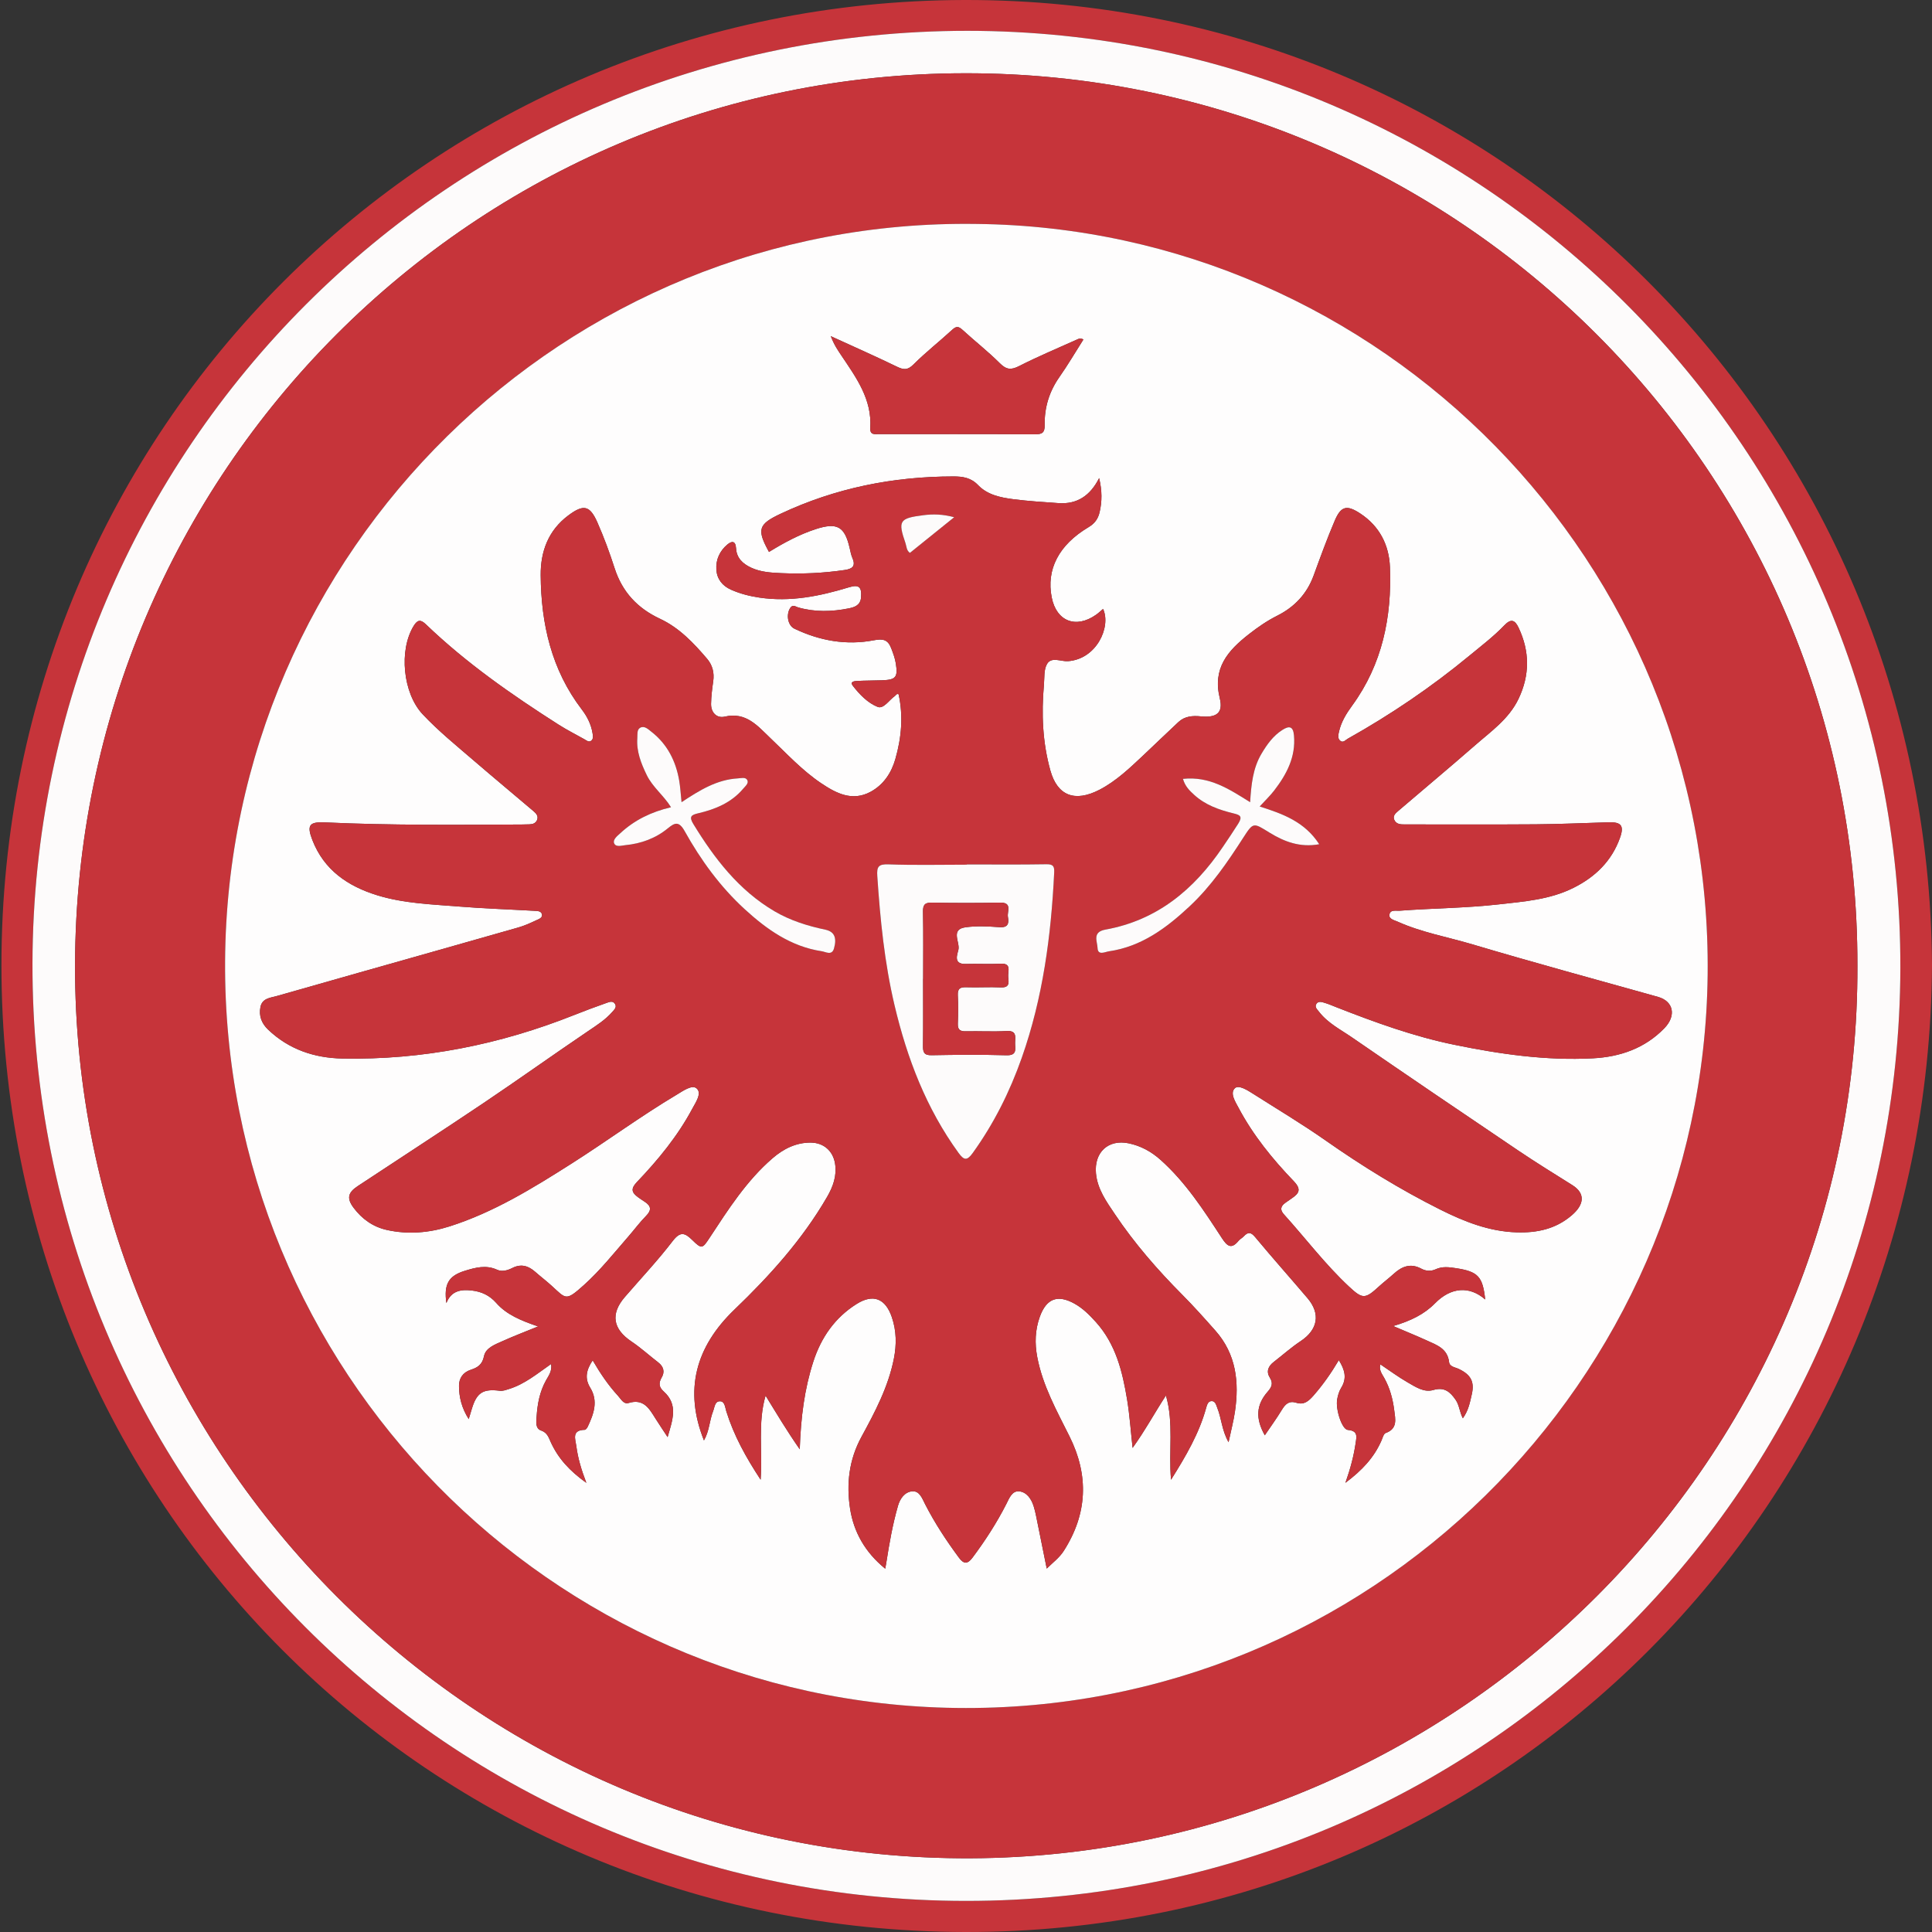
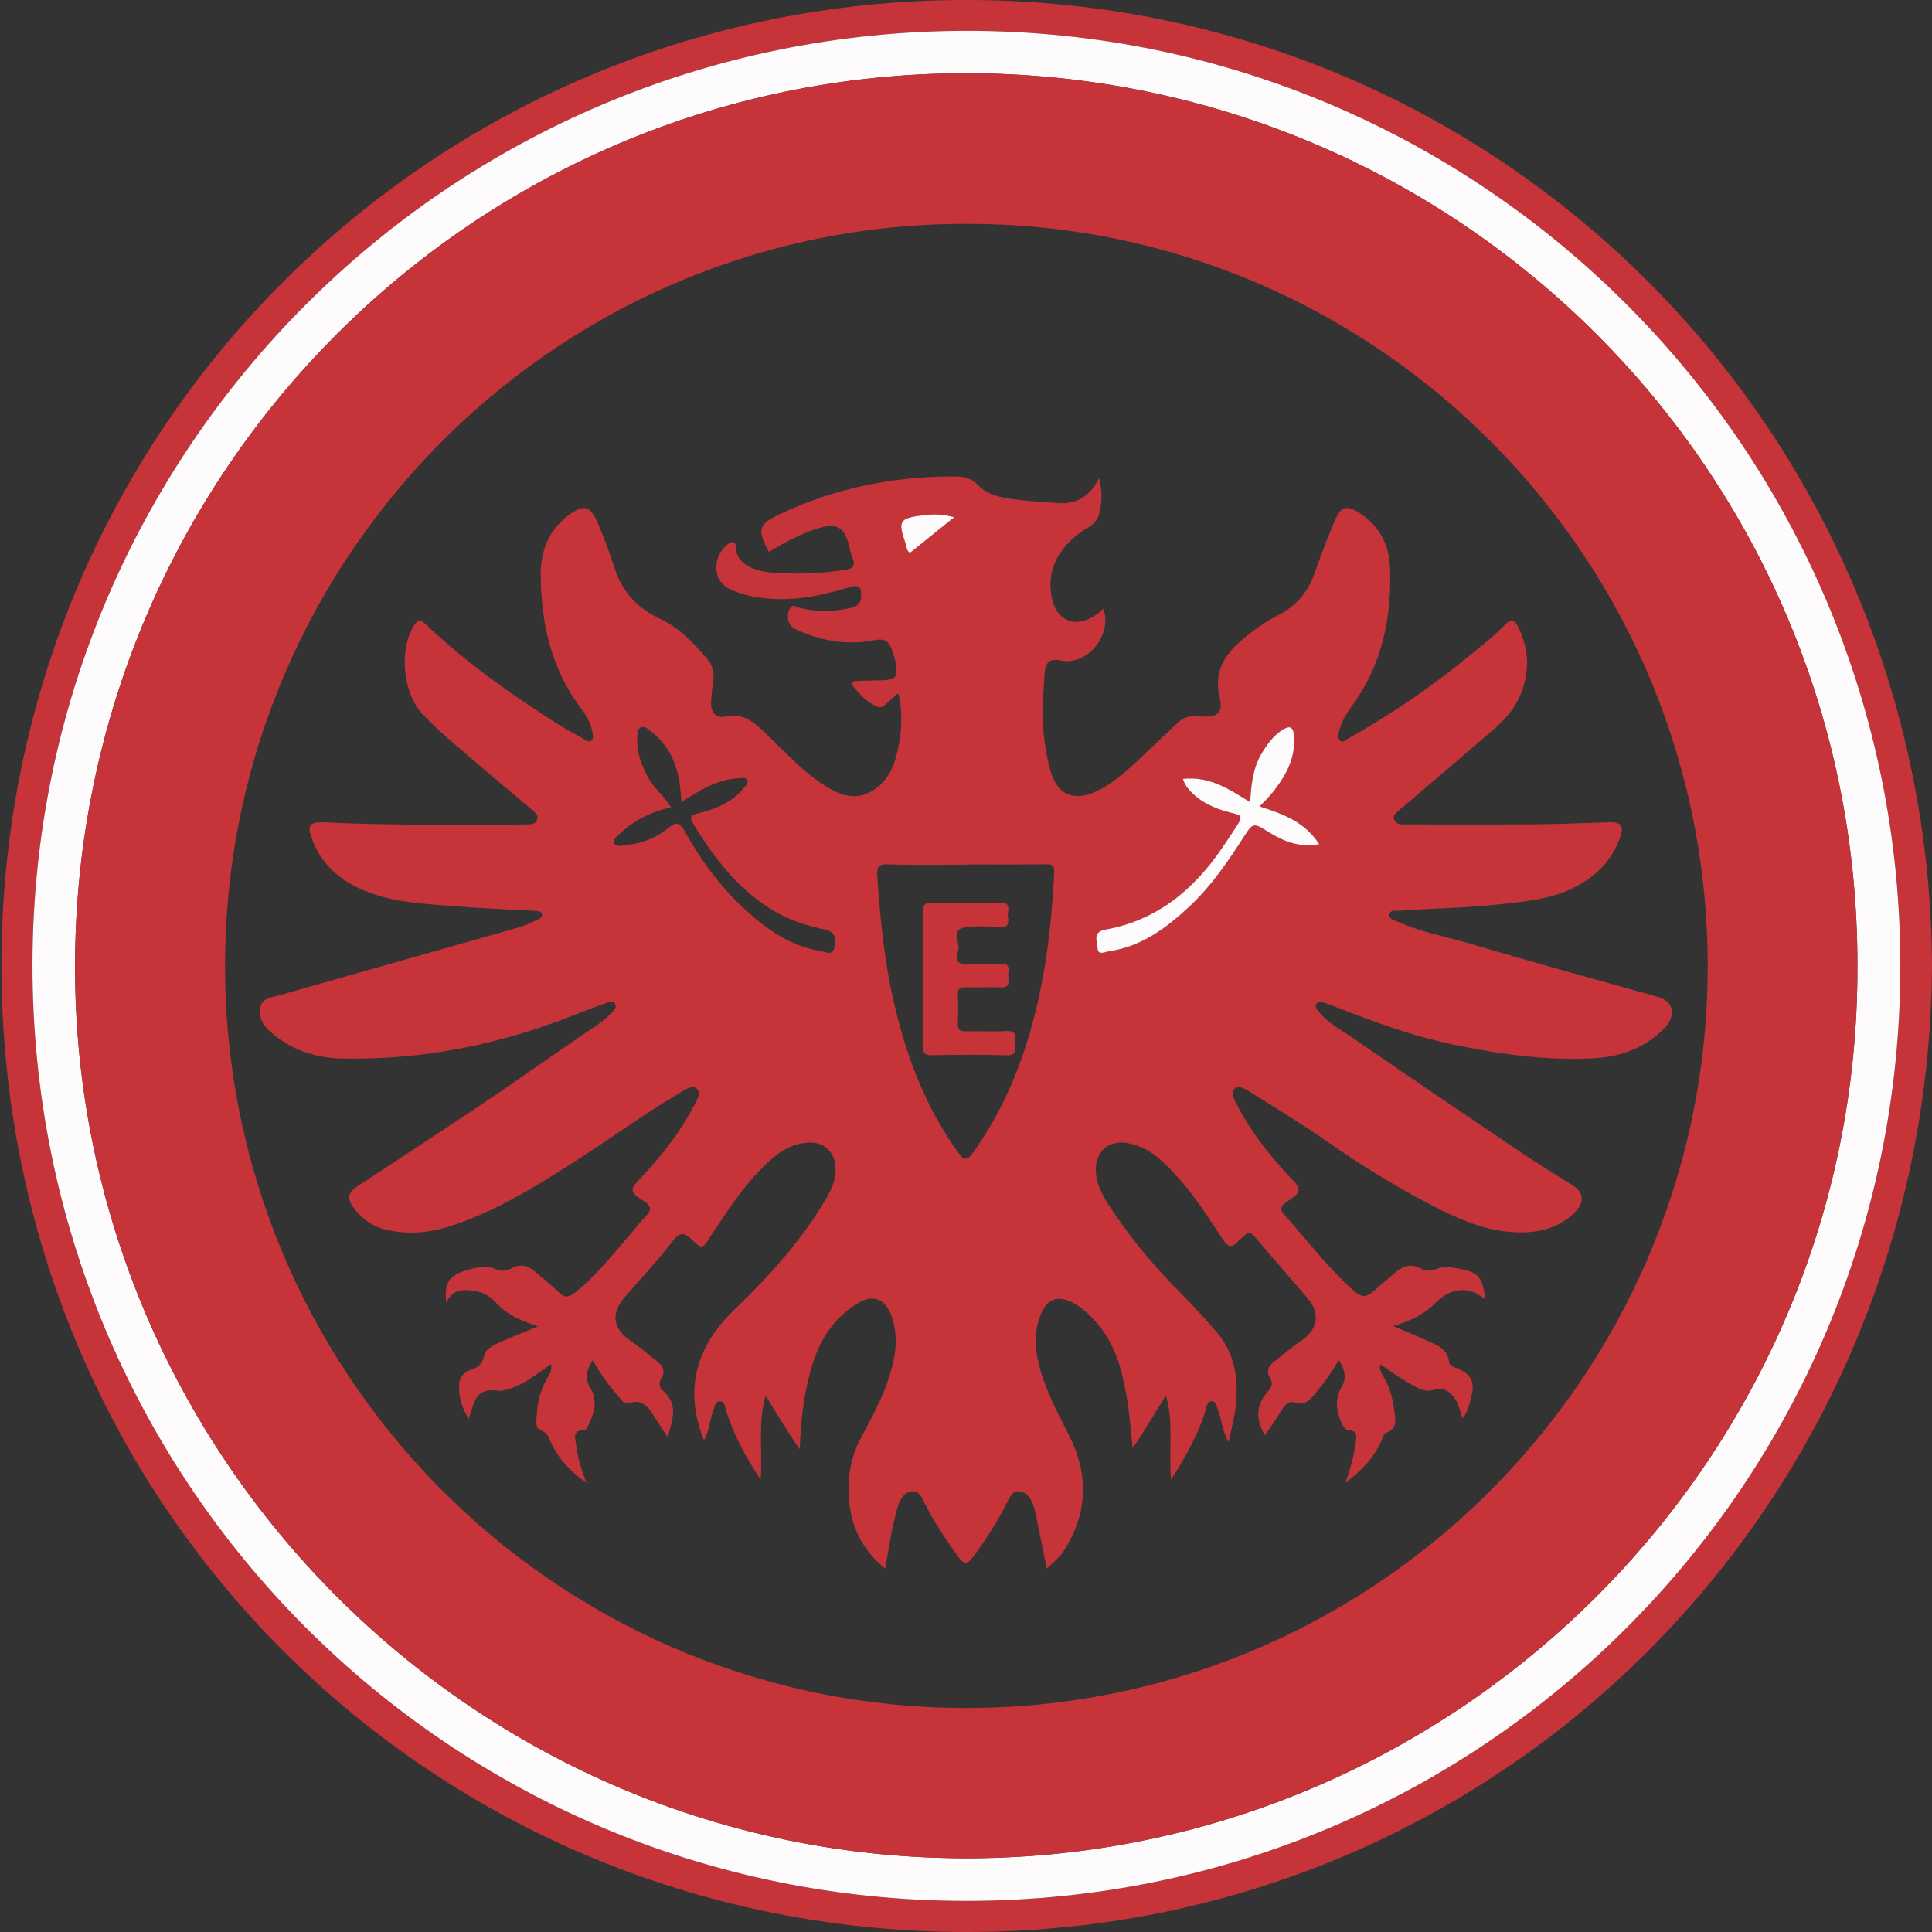
<svg xmlns="http://www.w3.org/2000/svg" version="1.1" id="Ebene_1" x="0px" y="0px" width="400px" height="400px" viewBox="0 0 400 400" enable-background="new 0 0 400 400" xml:space="preserve">
  <rect x="0" y="0" width="400" height="400" fill="#333333" stroke="none" />
  <g>
    <g>
      <path fill-rule="evenodd" clip-rule="evenodd" fill="#C6343A" d="M400,199.795C399.384,310.958,311.03,400.181,199.85,400    c-111-0.181-199.577-88.827-199.551-200.216C0.324,88.748,89.359,0.257,199.633,0C310.783-0.258,399.357,89.259,400,199.795z     M200.273,6.38C93.297,6.413,6.991,92.725,6.723,199.391C6.452,307.003,93.066,393.526,199.99,393.563    c107.207,0.038,193.188-86.573,193.459-193.089C393.722,93.315,307.046,6.409,200.273,6.38z" />
      <path fill-rule="evenodd" clip-rule="evenodd" fill="#FDFBFB" d="M200.273,6.38c106.772,0.029,193.448,86.935,193.176,194.094    c-0.271,106.516-86.252,193.127-193.459,193.089C93.066,393.526,6.452,307.003,6.723,199.391    C6.991,92.725,93.297,6.413,200.273,6.38z M384.556,199.954C384.755,98.025,302.15,15.06,199.832,15.167    C98.195,15.273,15.775,97.77,15.538,199.767c-0.235,101.628,82.893,185.449,185.495,184.968    C301.646,384.263,384.895,301.962,384.556,199.954z" />
-       <path fill-rule="evenodd" clip-rule="evenodd" fill="#C6343A" d="M384.556,199.954c0.339,102.008-82.91,184.309-183.522,184.781    c-102.603,0.481-185.73-83.34-185.495-184.968C15.775,97.77,98.195,15.273,199.832,15.167    C302.15,15.06,384.755,98.025,384.556,199.954z M202.152,46.363c-85.291-1.256-155.045,67.582-155.552,152.675    c-0.506,84.584,67.389,153.47,151.369,154.576c85.632,1.129,154.655-67.753,155.584-151.825    C354.497,116.335,285.875,47.26,202.152,46.363z" />
-       <path fill-rule="evenodd" clip-rule="evenodd" fill="#FEFDFD" d="M202.152,46.363c83.723,0.896,152.345,69.972,151.401,155.426    c-0.929,84.072-69.952,152.955-155.584,151.825c-83.98-1.106-151.875-69.992-151.369-154.576    C47.107,113.945,116.861,45.107,202.152,46.363z M138.221,297.536c1.03-3.583,2.257-6.701-0.829-9.467    c-0.958-0.859-1.083-1.723-0.398-2.882c0.673-1.139,0.41-2.244-0.704-3.104c-1.863-1.436-3.609-3.036-5.557-4.341    c-3.857-2.585-4.386-5.716-1.368-9.212c3.318-3.845,6.814-7.552,9.897-11.576c1.593-2.08,2.545-1.717,4.081-0.201    c1.948,1.923,2.104,1.747,3.569-0.482c3.867-5.88,7.664-11.849,13.064-16.495c2.213-1.905,4.825-3.243,7.893-3.212    c2.664,0.027,4.586,1.724,5.01,4.318c0.416,2.549-0.41,4.804-1.652,6.946c-5.11,8.813-11.878,16.309-19.161,23.298    c-8.122,7.793-10.446,16.763-6.324,27.096c1.124-1.932,1.131-4.108,1.889-6.036c0.326-0.827,0.352-2.149,1.512-2.066    c0.922,0.066,0.979,1.279,1.23,2.083c1.556,4.994,4.044,9.506,7.104,14.154c0.417-6.061-0.617-11.811,1.025-17.407    c2.238,3.64,4.332,7.178,7.074,11.109c0.224-6.676,0.982-12.488,2.803-18.129c1.62-5.02,4.489-9.146,8.974-11.958    c3.441-2.159,5.971-1.134,7.291,2.736c0.96,2.811,0.996,5.685,0.423,8.585c-1.16,5.851-3.915,11.056-6.723,16.205    c-2.571,4.716-3.14,9.728-2.351,14.834c0.756,4.895,3.144,9.082,7.283,12.452c0.104-0.593,0.17-0.942,0.226-1.293    c0.615-3.951,1.311-7.889,2.413-11.735c0.43-1.499,1.409-2.889,2.979-2.998c1.5-0.104,2.043,1.509,2.639,2.672    c2.001,3.912,4.403,7.56,7.014,11.086c1.012,1.368,1.794,1.32,2.806-0.034c2.629-3.518,5.001-7.183,6.996-11.101    c0.586-1.15,1.168-2.777,2.679-2.615c1.533,0.165,2.478,1.539,2.964,3.04c0.218,0.668,0.376,1.36,0.517,2.05    c0.727,3.556,1.44,7.115,2.204,10.902c1.32-1.293,2.637-2.271,3.531-3.669c4.896-7.659,5.229-15.573,1.2-23.667    c-2.65-5.324-5.574-10.526-6.699-16.469c-0.537-2.831-0.448-5.623,0.537-8.342c1.368-3.776,3.681-4.639,7.15-2.723    c1.743,0.962,3.114,2.338,4.44,3.807c4.141,4.585,5.528,10.277,6.487,16.111c0.522,3.182,0.739,6.415,1.132,9.967    c2.63-3.661,4.597-7.318,6.902-10.853c1.646,5.667,0.537,11.433,1.051,17.45c3.1-4.935,5.81-9.582,7.264-14.844    c0.166-0.599,0.369-1.37,1.035-1.441c0.88-0.095,1.04,0.807,1.292,1.429c0.87,2.146,0.908,4.574,2.323,7.079    c0.51-2.407,1.027-4.344,1.32-6.315c0.908-6.124,0.264-11.918-4.046-16.784c-2.228-2.514-4.466-5.025-6.832-7.405    c-5.143-5.173-9.924-10.661-13.978-16.711c-1.711-2.552-3.61-5.143-3.916-8.44c-0.405-4.34,2.522-7.117,6.789-6.225    c2.488,0.521,4.665,1.708,6.583,3.421c5.199,4.645,8.938,10.432,12.695,16.192c1.093,1.676,1.952,2.403,3.46,0.565    c0.293-0.357,0.751-0.575,1.07-0.917c0.873-0.937,1.466-0.925,2.366,0.159c3.544,4.266,7.237,8.409,10.831,12.635    c2.761,3.247,2.141,6.543-1.421,8.902c-1.953,1.293-3.715,2.876-5.574,4.315c-1.148,0.888-1.601,1.977-0.787,3.269    c0.733,1.164,0.351,1.957-0.465,2.888c-2.394,2.729-2.55,5.536-0.593,9.022c1.194-1.767,2.437-3.463,3.521-5.255    c0.728-1.204,1.487-1.957,3.011-1.48c1.583,0.495,2.518-0.312,3.566-1.509c1.942-2.217,3.621-4.606,5.228-7.318    c1.287,2.054,1.695,3.793,0.491,5.728c-0.441,0.709-0.693,1.587-0.836,2.422c-0.352,2.055,0.992,6.197,2.21,6.3    c2.142,0.181,1.816,1.379,1.612,2.759c-0.384,2.607-1.042,5.149-2.11,8.188c3.482-2.602,5.933-5.257,7.45-8.72    c0.248-0.566,0.456-1.438,0.888-1.59c2.521-0.892,1.992-2.905,1.769-4.689c-0.293-2.331-0.893-4.603-2.063-6.695    c-0.477-0.852-1.16-1.699-0.804-2.826c1.906,1.273,3.727,2.631,5.682,3.75c1.604,0.917,3.35,2.119,5.254,1.562    c2.319-0.678,3.502,0.369,4.658,2.051c0.758,1.1,0.777,2.465,1.479,3.796c1.171-1.611,1.475-3.327,1.852-4.97    c0.601-2.626-0.229-4.067-2.698-5.243c-0.751-0.358-1.891-0.435-2.007-1.428c-0.327-2.793-2.551-3.529-4.593-4.459    c-2.114-0.965-4.271-1.837-6.976-2.994c3.621-1.07,6.435-2.439,8.658-4.708c3.256-3.322,7.096-3.669,10.391-0.795    c-0.521-4.763-1.47-5.782-6.097-6.485c-1.397-0.213-2.792-0.397-4.162,0.236c-0.983,0.454-2.034,0.378-2.958-0.12    c-2.234-1.202-4.038-0.484-5.74,1.074c-0.982,0.899-2.058,1.698-3.038,2.599c-2.865,2.634-3.386,2.654-6.184,0.046    c-4.94-4.605-9.003-10.003-13.513-14.996c-0.829-0.918-0.653-1.667,0.284-2.344c0.443-0.32,0.895-0.634,1.348-0.94    c1.537-1.038,2.051-1.87,0.404-3.583c-4.398-4.58-8.409-9.514-11.407-15.165c-0.677-1.274-1.842-3.033-0.766-4.058    c0.788-0.751,2.59,0.396,3.772,1.149c5.015,3.192,10.131,6.244,14.994,9.653c7.585,5.317,15.446,10.162,23.715,14.305    c4.976,2.493,10.148,4.561,15.872,4.732c4.217,0.127,8.055-0.675,11.377-3.511c2.693-2.301,2.81-4.591,0.143-6.264    c-3.776-2.369-7.573-4.714-11.268-7.207c-11.482-7.747-22.946-15.521-34.354-23.376c-2.367-1.63-5.014-2.955-6.829-5.314    c-0.375-0.487-0.979-0.982-0.539-1.642c0.421-0.633,1.15-0.37,1.729-0.197c0.825,0.247,1.619,0.594,2.423,0.91    c7.952,3.117,15.953,6.029,24.364,7.759c9.491,1.951,19.021,3.319,28.727,2.812c5.627-0.294,10.755-2.061,14.793-6.225    c2.536-2.615,1.888-5.598-1.31-6.494c-12.82-3.592-25.671-7.079-38.43-10.876c-5.174-1.541-10.542-2.475-15.5-4.71    c-0.666-0.3-1.794-0.513-1.686-1.398c0.141-1.154,1.352-0.798,2.131-0.858c6.806-0.517,13.644-0.538,20.435-1.303    c5.296-0.596,10.629-0.977,15.527-3.42c4.532-2.261,7.939-5.565,9.654-10.385c0.897-2.518,0.242-3.272-2.383-3.195    c-5.02,0.148-10.038,0.378-15.059,0.417c-9.024,0.068-18.049,0.02-27.073,0.023c-0.883,0-1.794,0.005-2.221-0.953    c-0.359-0.812,0.256-1.357,0.77-1.798c5.291-4.535,10.65-8.99,15.895-13.578c3.331-2.915,7.058-5.484,9.06-9.672    c2.352-4.923,2.339-9.82,0.01-14.74c-0.76-1.604-1.571-1.915-2.931-0.494c-2.219,2.316-4.776,4.258-7.249,6.3    c-7.873,6.502-16.282,12.199-25.18,17.188c-0.497,0.277-1.001,0.989-1.639,0.359c-0.496-0.488-0.317-1.198-0.186-1.796    c0.447-2.03,1.514-3.753,2.727-5.415c6.244-8.56,8.232-18.328,7.827-28.67c-0.18-4.606-2.166-8.485-6.14-11.102    c-2.78-1.831-3.983-1.569-5.279,1.458c-1.6,3.736-2.984,7.566-4.382,11.385c-1.392,3.806-3.968,6.52-7.525,8.307    c-2.114,1.061-4.005,2.369-5.875,3.831c-4.378,3.423-7.557,7.039-6.027,13.28c0.747,3.047-0.691,4.058-3.933,3.737    c-1.709-0.169-3.322-0.042-4.63,1.174c-2.461,2.288-4.866,4.635-7.316,6.934c-2.795,2.622-5.568,5.287-9.009,7.076    c-5.137,2.668-8.735,1.235-10.187-3.965c-1.627-5.825-1.866-11.75-1.339-17.732c0.131-1.482-0.043-3.208,0.665-4.369    c0.92-1.506,2.853-0.445,4.314-0.545c5.915-0.403,8.981-7.098,7.272-10.822c-0.488,0.411-0.935,0.846-1.437,1.2    c-4.186,2.949-8.214,1.382-9.197-3.564c-1.153-5.791,1.439-10.877,7.619-14.557c1.285-0.765,1.967-1.724,2.285-3.066    c0.527-2.233,0.541-4.467-0.088-7.096c-1.854,3.661-4.566,5.451-8.409,5.182c-3.129-0.219-6.268-0.414-9.375-0.814    c-2.647-0.342-5.353-0.899-7.281-2.918c-1.476-1.543-3.186-1.794-5.111-1.792c-12.482,0.011-24.445,2.396-35.78,7.731    c-4.606,2.168-4.962,3.238-2.399,7.899c3.076-1.885,6.24-3.607,9.682-4.725c4.459-1.448,6.018-0.532,7.035,3.983    c0.154,0.688,0.292,1.396,0.57,2.037c0.729,1.686-0.085,2.222-1.609,2.445c-4.362,0.643-8.743,0.848-13.144,0.651    c-2.115-0.095-4.227-0.208-6.209-1.125c-1.762-0.815-3.032-2.01-3.146-4.028c-0.092-1.625-0.926-1.501-1.79-0.777    c-1.585,1.327-2.418,3.129-2.285,5.198c0.125,1.949,1.235,3.354,3.026,4.153c1.87,0.834,3.827,1.332,5.864,1.636    c6.38,0.953,12.49-0.278,18.537-2.12c2.072-0.632,2.696-0.113,2.533,2.067c-0.123,1.634-1.3,2.04-2.554,2.291    c-3.505,0.701-7.007,0.796-10.487-0.206c-0.532-0.153-1.103-0.687-1.635,0.133c-0.865,1.334-0.528,3.602,0.888,4.279    c5.216,2.496,10.738,3.489,16.431,2.396c1.943-0.373,2.924-0.125,3.617,1.698c0.393,1.032,0.771,2.033,0.942,3.133    c0.434,2.796,0.026,3.346-2.805,3.453c-1.724,0.065-3.451,0.045-5.173,0.137c-0.54,0.029-1.627,0.102-0.928,1.003    c1.395,1.798,3.087,3.551,5.134,4.367c1.238,0.493,2.383-1.426,3.573-2.254c0.236-0.164,0.34-0.553,0.771-0.356    c0.994,4.529,0.587,9.02-0.678,13.427c-0.821,2.862-2.449,5.312-5.113,6.758c-3.817,2.071-7.167,0.302-10.277-1.792    c-3.904-2.629-7.097-6.099-10.492-9.328c-2.636-2.508-5.006-5.469-9.45-4.434c-1.637,0.381-2.856-0.837-2.821-2.668    c0.029-1.561,0.228-3.125,0.45-4.674c0.25-1.744-0.153-3.326-1.257-4.622c-2.801-3.29-5.779-6.44-9.765-8.3    c-4.665-2.177-7.815-5.553-9.402-10.488c-1.027-3.199-2.198-6.368-3.552-9.442c-1.583-3.596-2.889-3.819-6.061-1.44    c-4.124,3.092-5.722,7.457-5.686,12.349c0.075,10.074,2.232,19.587,8.507,27.798c1.113,1.457,1.921,3.048,2.224,4.866    c0.089,0.534,0.22,1.178-0.221,1.568c-0.513,0.452-1.014-0.015-1.483-0.28c-1.771-1-3.598-1.914-5.31-3.007    c-9.708-6.192-19.137-12.765-27.476-20.767c-1.072-1.029-1.719-0.999-2.522,0.3c-3.125,5.046-2.245,13.958,1.843,18.312    c3.277,3.489,6.991,6.491,10.604,9.603c4.093,3.525,8.252,6.973,12.365,10.474c0.533,0.455,1.055,1.018,0.715,1.826    c-0.275,0.655-0.867,0.864-1.535,0.887c-0.549,0.019-1.098,0.034-1.646,0.037c-13.577,0.066-27.154,0.195-40.723-0.437    c-3.259-0.152-3.805,0.578-2.613,3.649c2.413,6.215,7.339,9.562,13.44,11.441c5.523,1.701,11.283,1.869,16.98,2.332    c5.16,0.418,10.34,0.585,15.51,0.881c0.609,0.035,1.429,0.003,1.598,0.706c0.186,0.765-0.657,1.013-1.178,1.257    c-1.199,0.564-2.424,1.12-3.693,1.483c-10.918,3.122-21.848,6.198-32.772,9.293c-5.723,1.621-11.445,3.244-17.165,4.88    c-1.399,0.4-3.112,0.456-3.471,2.315c-0.348,1.806,0.215,3.354,1.586,4.662c4.317,4.116,9.578,5.876,15.391,5.989    c16.606,0.322,32.572-2.879,47.979-9.007c2.186-0.869,4.389-1.692,6.606-2.471c0.616-0.216,1.438-0.599,1.885,0.235    c0.354,0.661-0.221,1.162-0.635,1.631c-1.412,1.607-3.184,2.729-4.944,3.919c-7.261,4.91-14.394,10.012-21.667,14.902    c-8.635,5.805-17.371,11.458-26.049,17.197c-2.03,1.341-2.345,2.512-0.862,4.498c1.714,2.295,4.004,3.948,6.872,4.586    c4.397,0.979,8.771,0.607,13.006-0.741c9.118-2.903,17.21-7.892,25.207-12.973c7.329-4.657,14.326-9.829,21.796-14.28    c1.336-0.797,3.196-2.159,4.151-1.3c1.131,1.016-0.236,2.932-0.931,4.232c-3.013,5.637-7.054,10.546-11.442,15.141    c-1.332,1.396-1.088,2.168,0.204,3.126c0.44,0.326,0.896,0.629,1.358,0.925c1.334,0.854,1.558,1.722,0.332,2.96    c-1.319,1.333-2.44,2.862-3.677,4.281c-2.979,3.42-5.806,6.994-9.185,10.029c-3.793,3.407-3.681,2.897-6.668,0.175    c-1.099-1.002-2.288-1.904-3.405-2.888c-1.419-1.252-2.924-1.735-4.734-0.822c-0.994,0.502-2.138,0.85-3.184,0.37    c-2.289-1.048-4.497-0.443-6.657,0.22c-3.415,1.049-4.378,2.788-3.834,6.684c1.013-2.595,3.064-2.854,5.257-2.601    c1.979,0.228,3.652,0.967,5.075,2.584c2.105,2.394,5.069,3.632,8.65,4.856c-2.878,1.179-5.138,2.033-7.333,3.028    c-1.558,0.705-3.518,1.378-3.865,3.144c-0.348,1.761-1.386,2.363-2.708,2.792c-1.691,0.547-2.47,1.801-2.465,3.343    c0.006,2.323,0.552,4.582,2.012,6.878c0.285-0.943,0.465-1.537,0.645-2.129c1.006-3.339,2.304-4.185,5.766-3.739    c0.652,0.083,1.221-0.151,1.825-0.332c3.327-0.999,5.948-3.218,8.817-5.208c0.257,1.463-0.524,2.434-1.074,3.428    c-1.287,2.328-1.755,4.858-1.923,7.443c-0.066,1.019-0.321,2.467,0.926,2.897c1.288,0.445,1.556,1.425,1.998,2.396    c1.525,3.349,3.89,5.956,7.372,8.441c-1.073-2.82-1.745-5.134-2.063-7.529c-0.2-1.519-1.051-3.392,1.738-3.451    c0.214-0.005,0.492-0.39,0.618-0.656c1.233-2.614,2.214-5.287,0.514-8.055c-1.192-1.939-0.837-3.656,0.505-5.673    c1.591,2.727,3.232,5.153,5.224,7.318c0.634,0.689,1.189,1.826,2.191,1.517c3.139-0.97,4.301,1.166,5.595,3.231    C136.425,294.831,137.167,295.926,138.221,297.536z M172.005,69.6c0.722,1.859,1.477,2.938,2.223,4.049    c3.049,4.541,6.327,9.025,5.953,14.933c-0.099,1.555,0.96,1.291,1.87,1.291c10.74,0.005,21.48-0.021,32.22,0.041    c1.499,0.009,2.046-0.322,2.018-1.933c-0.065-3.599,0.936-6.909,3.041-9.91c1.765-2.515,3.321-5.176,4.979-7.787    c-0.67-0.356-1.019-0.128-1.364,0.028c-3.991,1.802-8.041,3.486-11.937,5.473c-1.693,0.864-2.662,0.76-4.015-0.591    c-2.435-2.432-5.167-4.562-7.708-6.892c-0.786-0.721-1.263-0.833-2.107-0.057c-2.651,2.44-5.504,4.668-8.048,7.212    c-1.22,1.22-2.056,1.127-3.435,0.458C181.352,73.809,176.933,71.858,172.005,69.6z" />
+       <path fill-rule="evenodd" clip-rule="evenodd" fill="#C6343A" d="M384.556,199.954c0.339,102.008-82.91,184.309-183.522,184.781    c-102.603,0.481-185.73-83.34-185.495-184.968C15.775,97.77,98.195,15.273,199.832,15.167    C302.15,15.06,384.755,98.025,384.556,199.954z M202.152,46.363c-85.291-1.256-155.045,67.582-155.552,152.675    c-0.506,84.584,67.389,153.47,151.369,154.576c85.632,1.129,154.655-67.753,155.584-151.825    C354.497,116.335,285.875,47.26,202.152,46.363" />
      <path fill-rule="evenodd" clip-rule="evenodd" fill="#C6343A" d="M138.221,297.536c-1.054-1.61-1.796-2.705-2.498-3.826    c-1.294-2.066-2.456-4.201-5.595-3.231c-1.002,0.31-1.558-0.827-2.191-1.517c-1.991-2.166-3.633-4.591-5.224-7.318    c-1.342,2.017-1.697,3.734-0.505,5.673c1.7,2.768,0.72,5.441-0.514,8.055c-0.126,0.266-0.404,0.651-0.618,0.656    c-2.789,0.059-1.938,1.932-1.738,3.451c0.317,2.395,0.989,4.708,2.063,7.529c-3.482-2.485-5.847-5.092-7.372-8.441    c-0.442-0.971-0.71-1.951-1.998-2.396c-1.247-0.43-0.992-1.878-0.926-2.897c0.168-2.585,0.636-5.115,1.923-7.443    c0.55-0.994,1.331-1.965,1.074-3.428c-2.869,1.99-5.49,4.21-8.817,5.208c-0.604,0.181-1.173,0.416-1.825,0.332    c-3.462-0.445-4.76,0.4-5.766,3.739c-0.18,0.593-0.359,1.186-0.645,2.129c-1.46-2.296-2.006-4.555-2.012-6.878    c-0.005-1.542,0.773-2.795,2.465-3.343c1.322-0.429,2.36-1.032,2.708-2.792c0.348-1.766,2.308-2.438,3.865-3.144    c2.195-0.995,4.455-1.849,7.333-3.028c-3.581-1.224-6.545-2.462-8.65-4.856c-1.423-1.617-3.097-2.356-5.075-2.584    c-2.192-0.253-4.244,0.005-5.257,2.601c-0.544-3.896,0.419-5.635,3.834-6.684c2.16-0.663,4.368-1.269,6.657-0.22    c1.046,0.48,2.189,0.132,3.184-0.37c1.811-0.913,3.315-0.43,4.734,0.822c1.117,0.983,2.307,1.886,3.405,2.888    c2.987,2.723,2.875,3.232,6.668-0.175c3.379-3.036,6.206-6.609,9.185-10.029c1.236-1.419,2.357-2.948,3.677-4.281    c1.226-1.239,1.002-2.106-0.332-2.96c-0.462-0.295-0.918-0.599-1.358-0.925c-1.292-0.958-1.536-1.73-0.204-3.126    c4.389-4.595,8.43-9.504,11.442-15.141c0.694-1.3,2.062-3.217,0.931-4.232c-0.955-0.859-2.815,0.503-4.151,1.3    c-7.47,4.452-14.467,9.624-21.796,14.28c-7.997,5.081-16.089,10.069-25.207,12.973c-4.234,1.348-8.608,1.72-13.006,0.741    c-2.868-0.638-5.158-2.291-6.872-4.586c-1.482-1.986-1.168-3.157,0.862-4.498c8.678-5.739,17.414-11.392,26.049-17.197    c7.273-4.891,14.406-9.992,21.667-14.902c1.761-1.19,3.532-2.312,4.944-3.919c0.414-0.47,0.989-0.97,0.635-1.631    c-0.447-0.833-1.269-0.451-1.885-0.235c-2.218,0.779-4.421,1.602-6.606,2.471c-15.407,6.128-31.373,9.329-47.979,9.007    c-5.813-0.113-11.073-1.873-15.391-5.989c-1.371-1.308-1.934-2.856-1.586-4.662c0.358-1.859,2.071-1.915,3.471-2.315    c5.72-1.636,11.442-3.259,17.165-4.88c10.925-3.095,21.854-6.171,32.772-9.293c1.27-0.363,2.494-0.919,3.693-1.483    c0.521-0.245,1.363-0.492,1.178-1.257c-0.169-0.702-0.988-0.671-1.598-0.706c-5.17-0.296-10.35-0.463-15.51-0.881    c-5.697-0.463-11.457-0.631-16.98-2.332c-6.102-1.879-11.027-5.226-13.44-11.441c-1.191-3.071-0.646-3.801,2.613-3.649    c13.568,0.632,27.146,0.503,40.723,0.437c0.549-0.003,1.098-0.019,1.646-0.037c0.668-0.023,1.26-0.232,1.535-0.887    c0.34-0.808-0.182-1.372-0.715-1.826c-4.113-3.501-8.272-6.949-12.365-10.474c-3.612-3.112-7.326-6.114-10.604-9.603    c-4.088-4.354-4.968-13.265-1.843-18.312c0.804-1.299,1.45-1.33,2.522-0.3c8.339,8.002,17.768,14.575,27.476,20.767    c1.712,1.093,3.538,2.007,5.31,3.007c0.47,0.266,0.971,0.732,1.483,0.28c0.44-0.39,0.31-1.034,0.221-1.568    c-0.303-1.817-1.11-3.409-2.224-4.866c-6.274-8.211-8.432-17.725-8.507-27.798c-0.036-4.893,1.562-9.257,5.686-12.349    c3.172-2.378,4.478-2.155,6.061,1.44c1.354,3.074,2.524,6.243,3.552,9.442c1.587,4.935,4.737,8.311,9.402,10.488    c3.985,1.86,6.964,5.01,9.765,8.3c1.104,1.296,1.507,2.878,1.257,4.622c-0.223,1.549-0.421,3.113-0.45,4.674    c-0.035,1.832,1.185,3.049,2.821,2.668c4.444-1.035,6.814,1.925,9.45,4.434c3.396,3.229,6.588,6.699,10.492,9.328    c3.11,2.094,6.46,3.863,10.277,1.792c2.664-1.446,4.292-3.896,5.113-6.758c1.265-4.407,1.672-8.898,0.678-13.427    c-0.432-0.197-0.535,0.192-0.771,0.356c-1.19,0.828-2.335,2.747-3.573,2.254c-2.047-0.816-3.739-2.569-5.134-4.367    c-0.699-0.902,0.388-0.974,0.928-1.003c1.722-0.091,3.449-0.072,5.173-0.137c2.831-0.106,3.238-0.656,2.805-3.453    c-0.171-1.101-0.55-2.102-0.942-3.133c-0.693-1.823-1.674-2.07-3.617-1.698c-5.692,1.093-11.215,0.099-16.431-2.396    c-1.416-0.677-1.753-2.944-0.888-4.279c0.532-0.82,1.103-0.286,1.635-0.133c3.48,1.002,6.982,0.907,10.487,0.206    c1.254-0.251,2.431-0.657,2.554-2.291c0.163-2.18-0.461-2.699-2.533-2.067c-6.047,1.842-12.157,3.072-18.537,2.12    c-2.037-0.305-3.994-0.802-5.864-1.636c-1.791-0.799-2.901-2.204-3.026-4.153c-0.133-2.069,0.7-3.871,2.285-5.198    c0.864-0.725,1.698-0.848,1.79,0.777c0.113,2.018,1.384,3.213,3.146,4.028c1.982,0.917,4.094,1.03,6.209,1.125    c4.4,0.197,8.781-0.008,13.144-0.651c1.524-0.224,2.339-0.76,1.609-2.445c-0.278-0.642-0.416-1.349-0.57-2.037    c-1.018-4.516-2.576-5.432-7.035-3.983c-3.441,1.118-6.605,2.839-9.682,4.725c-2.563-4.661-2.207-5.73,2.399-7.899    c11.335-5.335,23.298-7.721,35.78-7.731c1.926-0.001,3.636,0.25,5.111,1.792c1.929,2.019,4.634,2.576,7.281,2.918    c3.107,0.401,6.246,0.595,9.375,0.814c3.843,0.269,6.556-1.521,8.409-5.182c0.629,2.629,0.615,4.863,0.088,7.096    c-0.318,1.342-1,2.301-2.285,3.066c-6.18,3.68-8.772,8.766-7.619,14.557c0.983,4.947,5.012,6.513,9.197,3.564    c0.502-0.354,0.948-0.789,1.437-1.2c1.709,3.724-1.357,10.419-7.272,10.822c-1.462,0.1-3.395-0.96-4.314,0.545    c-0.708,1.161-0.534,2.887-0.665,4.369c-0.527,5.981-0.288,11.907,1.339,17.732c1.451,5.2,5.05,6.633,10.187,3.965    c3.44-1.789,6.214-4.454,9.009-7.076c2.45-2.299,4.855-4.646,7.316-6.934c1.308-1.216,2.921-1.343,4.63-1.174    c3.241,0.32,4.68-0.69,3.933-3.737c-1.529-6.241,1.649-9.857,6.027-13.28c1.87-1.462,3.761-2.77,5.875-3.831    c3.558-1.787,6.134-4.5,7.525-8.307c1.397-3.819,2.782-7.649,4.382-11.385c1.296-3.027,2.499-3.289,5.279-1.458    c3.974,2.616,5.96,6.495,6.14,11.102c0.405,10.343-1.583,20.111-7.827,28.67c-1.213,1.662-2.279,3.385-2.727,5.415    c-0.132,0.599-0.311,1.309,0.186,1.796c0.638,0.63,1.142-0.082,1.639-0.359c8.897-4.99,17.307-10.687,25.18-17.188    c2.473-2.042,5.03-3.984,7.249-6.3c1.359-1.42,2.171-1.109,2.931,0.494c2.329,4.919,2.342,9.817-0.01,14.74    c-2.002,4.188-5.729,6.757-9.06,9.672c-5.244,4.587-10.604,9.043-15.895,13.578c-0.514,0.44-1.129,0.986-0.77,1.798    c0.427,0.958,1.338,0.953,2.221,0.953c9.024-0.003,18.049,0.045,27.073-0.023c5.021-0.039,10.039-0.268,15.059-0.417    c2.625-0.077,3.28,0.677,2.383,3.195c-1.715,4.82-5.122,8.125-9.654,10.385c-4.898,2.443-10.231,2.825-15.527,3.42    c-6.791,0.765-13.629,0.786-20.435,1.303c-0.779,0.06-1.99-0.296-2.131,0.858c-0.108,0.885,1.02,1.098,1.686,1.398    c4.958,2.236,10.326,3.17,15.5,4.71c12.759,3.797,25.609,7.285,38.43,10.876c3.197,0.896,3.846,3.879,1.31,6.494    c-4.038,4.164-9.166,5.93-14.793,6.225c-9.705,0.508-19.235-0.86-28.727-2.812c-8.411-1.729-16.412-4.642-24.364-7.759    c-0.804-0.315-1.598-0.663-2.423-0.91c-0.579-0.173-1.309-0.436-1.729,0.197c-0.439,0.66,0.164,1.155,0.539,1.642    c1.815,2.359,4.462,3.684,6.829,5.314c11.407,7.855,22.871,15.63,34.354,23.376c3.694,2.493,7.491,4.838,11.268,7.207    c2.667,1.673,2.551,3.963-0.143,6.264c-3.322,2.836-7.16,3.638-11.377,3.511c-5.724-0.172-10.896-2.239-15.872-4.732    c-8.269-4.143-16.13-8.988-23.715-14.305c-4.863-3.409-9.979-6.46-14.994-9.653c-1.183-0.753-2.984-1.9-3.772-1.149    c-1.076,1.025,0.089,2.784,0.766,4.058c2.998,5.651,7.009,10.584,11.407,15.165c1.646,1.714,1.133,2.545-0.404,3.583    c-0.453,0.307-0.904,0.62-1.348,0.94c-0.938,0.677-1.113,1.425-0.284,2.344c4.51,4.993,8.572,10.391,13.513,14.996    c2.798,2.607,3.318,2.588,6.184-0.046c0.98-0.901,2.056-1.7,3.038-2.599c1.702-1.558,3.506-2.276,5.74-1.074    c0.924,0.498,1.975,0.574,2.958,0.12c1.37-0.633,2.765-0.449,4.162-0.236c4.627,0.703,5.576,1.722,6.097,6.485    c-3.295-2.874-7.135-2.527-10.391,0.795c-2.224,2.268-5.037,3.637-8.658,4.708c2.705,1.156,4.861,2.029,6.976,2.994    c2.042,0.93,4.266,1.666,4.593,4.459c0.116,0.993,1.256,1.07,2.007,1.428c2.47,1.175,3.299,2.616,2.698,5.243    c-0.377,1.643-0.681,3.358-1.852,4.97c-0.702-1.331-0.722-2.697-1.479-3.796c-1.156-1.682-2.339-2.729-4.658-2.051    c-1.904,0.557-3.649-0.645-5.254-1.562c-1.955-1.12-3.775-2.477-5.682-3.75c-0.356,1.127,0.327,1.975,0.804,2.826    c1.171,2.092,1.771,4.364,2.063,6.695c0.224,1.784,0.753,3.797-1.769,4.689c-0.432,0.152-0.64,1.023-0.888,1.59    c-1.518,3.463-3.968,6.118-7.45,8.72c1.068-3.039,1.727-5.581,2.11-8.188c0.204-1.379,0.529-2.578-1.612-2.759    c-1.218-0.103-2.562-4.246-2.21-6.3c0.143-0.835,0.395-1.713,0.836-2.422c1.204-1.935,0.796-3.674-0.491-5.728    c-1.606,2.711-3.285,5.101-5.228,7.318c-1.049,1.197-1.983,2.004-3.566,1.509c-1.523-0.476-2.283,0.276-3.011,1.48    c-1.085,1.792-2.327,3.489-3.521,5.255c-1.957-3.486-1.801-6.293,0.593-9.022c0.815-0.931,1.198-1.725,0.465-2.888    c-0.813-1.292-0.361-2.381,0.787-3.269c1.859-1.439,3.621-3.022,5.574-4.315c3.562-2.358,4.182-5.655,1.421-8.902    c-3.594-4.226-7.287-8.369-10.831-12.635c-0.9-1.084-1.493-1.096-2.366-0.159c-0.319,0.342-0.777,0.56-1.07,0.917    c-1.508,1.838-2.367,1.111-3.46-0.565c-3.757-5.76-7.496-11.548-12.695-16.192c-1.918-1.714-4.095-2.9-6.583-3.421    c-4.267-0.893-7.194,1.885-6.789,6.225c0.306,3.297,2.205,5.888,3.916,8.44c4.054,6.05,8.835,11.538,13.978,16.711    c2.366,2.38,4.604,4.892,6.832,7.405c4.31,4.865,4.954,10.66,4.046,16.784c-0.293,1.971-0.811,3.908-1.32,6.315    c-1.415-2.504-1.453-4.932-2.323-7.079c-0.252-0.623-0.412-1.524-1.292-1.429c-0.666,0.071-0.869,0.842-1.035,1.441    c-1.454,5.263-4.164,9.91-7.264,14.844c-0.514-6.017,0.596-11.783-1.051-17.45c-2.306,3.535-4.272,7.192-6.902,10.853    c-0.393-3.552-0.609-6.785-1.132-9.967c-0.959-5.834-2.347-11.526-6.487-16.111c-1.326-1.468-2.697-2.845-4.44-3.807    c-3.47-1.917-5.782-1.054-7.15,2.723c-0.985,2.72-1.074,5.512-0.537,8.342c1.125,5.942,4.049,11.145,6.699,16.469    c4.028,8.094,3.695,16.008-1.2,23.667c-0.895,1.398-2.211,2.376-3.531,3.669c-0.764-3.787-1.478-7.346-2.204-10.902    c-0.141-0.69-0.299-1.381-0.517-2.05c-0.486-1.501-1.431-2.875-2.964-3.04c-1.511-0.162-2.093,1.465-2.679,2.615    c-1.995,3.918-4.367,7.583-6.996,11.101c-1.012,1.354-1.794,1.402-2.806,0.034c-2.61-3.526-5.013-7.174-7.014-11.086    c-0.596-1.163-1.139-2.776-2.639-2.672c-1.569,0.108-2.549,1.499-2.979,2.998c-1.103,3.847-1.798,7.785-2.413,11.735    c-0.056,0.351-0.122,0.7-0.226,1.293c-4.14-3.37-6.527-7.557-7.283-12.452c-0.789-5.106-0.221-10.118,2.351-14.834    c2.808-5.148,5.563-10.354,6.723-16.205c0.573-2.9,0.537-5.774-0.423-8.585c-1.32-3.87-3.85-4.895-7.291-2.736    c-4.484,2.813-7.354,6.938-8.974,11.958c-1.82,5.641-2.579,11.453-2.803,18.129c-2.742-3.931-4.836-7.469-7.074-11.109    c-1.643,5.597-0.608,11.346-1.025,17.407c-3.06-4.648-5.548-9.16-7.104-14.154c-0.251-0.804-0.309-2.017-1.23-2.083    c-1.16-0.083-1.186,1.239-1.512,2.066c-0.758,1.927-0.765,4.104-1.889,6.036c-4.122-10.333-1.798-19.303,6.324-27.096    c7.283-6.989,14.051-14.484,19.161-23.298c1.242-2.142,2.068-4.396,1.652-6.946c-0.424-2.595-2.346-4.292-5.01-4.318    c-3.067-0.03-5.68,1.308-7.893,3.212c-5.4,4.646-9.197,10.615-13.064,16.495c-1.466,2.229-1.621,2.405-3.569,0.482    c-1.536-1.516-2.488-1.879-4.081,0.201c-3.083,4.023-6.579,7.731-9.897,11.576c-3.018,3.496-2.489,6.626,1.368,9.212    c1.947,1.305,3.693,2.905,5.557,4.341c1.114,0.86,1.377,1.965,0.704,3.104c-0.685,1.159-0.56,2.023,0.398,2.882    C140.478,290.835,139.251,293.954,138.221,297.536z M200.183,178.971c0,0.018,0,0.035,0,0.053c-5.411,0-10.828,0.133-16.233-0.067    c-2.086-0.077-2.448,0.499-2.318,2.419c0.608,9.002,1.486,17.936,3.572,26.763c2.605,11.013,6.568,21.347,13.253,30.561    c1.131,1.559,1.767,1.646,2.939,0.015c4.375-6.079,7.666-12.664,10.156-19.729c4.372-12.408,6.071-25.246,6.704-38.292    c0.062-1.27-0.144-1.786-1.605-1.76C211.163,179.029,205.673,178.971,200.183,178.971z M244.917,161.257    c0.46,1.577,1.37,2.428,2.296,3.281c2.328,2.143,5.203,3.14,8.188,3.87c1.318,0.323,1.919,0.598,0.972,2.105    c-1.04,1.655-2.137,3.267-3.23,4.884c-5.93,8.776-13.583,15.146-24.287,17.071c-2.769,0.498-1.667,2.455-1.619,3.791    c0.059,1.636,1.549,0.818,2.354,0.701c6.752-0.977,11.932-4.845,16.73-9.337c4.434-4.15,7.827-9.122,11.094-14.199    c2.097-3.257,2.09-3.09,5.405-1.051c3.036,1.867,6.317,3.152,10.312,2.416c-3.03-4.693-7.576-6.296-12.326-7.816    c1.11-1.211,2.138-2.184,2.991-3.291c2.586-3.355,4.504-6.958,4.11-11.421c-0.169-1.918-1-2.029-2.399-1.138    c-1.907,1.214-3.164,2.98-4.305,4.889c-1.816,3.037-2.146,6.439-2.376,10.073C254.46,163.353,250.394,160.664,244.917,161.257z     M141.108,166.084c-0.177-1.67-0.249-3.069-0.481-4.441c-0.694-4.077-2.465-7.581-5.781-10.159    c-0.633-0.492-1.41-1.285-2.279-0.824c-0.747,0.396-0.56,1.4-0.615,2.159c-0.202,2.756,0.765,5.195,1.944,7.635    c1.227,2.536,3.535,4.239,5.03,6.675c-4.086,0.959-7.567,2.657-10.495,5.377c-0.601,0.558-1.579,1.29-1.288,2.063    c0.338,0.9,1.544,0.487,2.319,0.412c3.258-0.314,6.252-1.392,8.817-3.492c1.396-1.143,2.278-1.56,3.474,0.585    c3.322,5.959,7.332,11.482,12.388,16.125c4.601,4.223,9.63,7.787,16.017,8.748c0.812,0.123,2.085,0.955,2.519-0.591    c0.636-2.267,0.03-3.492-1.799-3.878c-3.7-0.78-7.302-1.911-10.555-3.829c-7.361-4.34-12.391-10.888-16.77-18.046    c-0.946-1.548-0.426-1.889,1.016-2.225c3.56-0.83,6.862-2.198,9.303-5.087c0.436-0.516,1.197-1.116,0.85-1.784    c-0.352-0.676-1.281-0.391-1.965-0.351C148.437,161.409,144.899,163.575,141.108,166.084z M197.553,107.086    c-2.377-0.642-4.361-0.675-6.367-0.42c-4.981,0.632-5.317,1.137-3.72,5.78c0.236,0.688,0.2,1.532,0.923,2.021    C191.353,112.08,194.293,109.712,197.553,107.086z" />
-       <path fill-rule="evenodd" clip-rule="evenodd" fill="#C6343A" d="M172.005,69.6c4.928,2.258,9.347,4.209,13.69,6.316    c1.379,0.669,2.215,0.762,3.435-0.458c2.544-2.543,5.396-4.771,8.048-7.212c0.845-0.776,1.321-0.664,2.107,0.057    c2.541,2.33,5.273,4.46,7.708,6.892c1.353,1.351,2.321,1.455,4.015,0.591c3.896-1.987,7.945-3.671,11.937-5.473    c0.346-0.156,0.694-0.384,1.364-0.028c-1.658,2.611-3.215,5.271-4.979,7.787c-2.105,3.001-3.106,6.312-3.041,9.91    c0.028,1.611-0.519,1.941-2.018,1.933c-10.739-0.062-21.479-0.036-32.22-0.041c-0.91,0-1.969,0.264-1.87-1.291    c0.374-5.908-2.904-10.392-5.953-14.933C173.481,72.538,172.727,71.459,172.005,69.6z" />
-       <path fill-rule="evenodd" clip-rule="evenodd" fill="#FDFBFB" d="M200.183,178.971c5.49,0,10.98,0.058,16.468-0.039    c1.462-0.026,1.667,0.491,1.605,1.76c-0.633,13.046-2.332,25.884-6.704,38.292c-2.49,7.066-5.781,13.65-10.156,19.729    c-1.173,1.63-1.809,1.544-2.939-0.015c-6.685-9.214-10.647-19.548-13.253-30.561c-2.086-8.827-2.964-17.761-3.572-26.763    c-0.13-1.92,0.232-2.496,2.318-2.419c5.405,0.201,10.822,0.067,16.233,0.067C200.183,179.006,200.183,178.988,200.183,178.971z     M191.133,202.648c-0.005,0-0.01,0-0.015,0c0,4.624,0.033,9.248-0.021,13.871c-0.016,1.309,0.188,1.98,1.766,1.95    c5.171-0.097,10.348-0.136,15.517,0.01c2.313,0.066,1.75-1.379,1.783-2.611c0.032-1.225,0.361-2.527-1.746-2.403    c-2.813,0.164-5.643-0.01-8.463,0.055c-1.206,0.028-1.693-0.352-1.646-1.599c0.076-1.956,0.096-3.921-0.004-5.876    c-0.071-1.426,0.553-1.693,1.816-1.648c2.349,0.084,4.706-0.084,7.052,0.032c2.251,0.112,1.515-1.468,1.56-2.547    c0.044-1.068,0.536-2.457-1.515-2.355c-2.425,0.12-4.86-0.023-7.288,0.048c-2.646,0.078-1.703-2.006-1.497-2.969    c0.339-1.569-1.7-4.191,1.464-4.624c2.308-0.317,4.703-0.19,7.043-0.022c1.82,0.131,1.968-0.839,1.738-2.121    c-0.203-1.136,0.981-3.015-1.646-2.961c-4.701,0.097-9.405,0.087-14.105,0.005c-1.485-0.026-1.851,0.477-1.825,1.894    C191.185,193.399,191.133,198.024,191.133,202.648z" />
      <path fill-rule="evenodd" clip-rule="evenodd" fill="#FDFBFB" d="M244.917,161.257c5.477-0.593,9.543,2.096,13.909,4.827    c0.23-3.634,0.56-7.037,2.376-10.073c1.141-1.908,2.397-3.675,4.305-4.889c1.399-0.891,2.23-0.78,2.399,1.138    c0.394,4.463-1.524,8.065-4.11,11.421c-0.854,1.107-1.881,2.08-2.991,3.291c4.75,1.521,9.296,3.124,12.326,7.816    c-3.994,0.736-7.275-0.548-10.312-2.416c-3.315-2.04-3.309-2.206-5.405,1.051c-3.267,5.077-6.66,10.048-11.094,14.199    c-4.799,4.492-9.979,8.36-16.73,9.337c-0.806,0.117-2.296,0.935-2.354-0.701c-0.048-1.336-1.149-3.292,1.619-3.791    c10.704-1.926,18.357-8.295,24.287-17.071c1.094-1.617,2.19-3.229,3.23-4.884c0.947-1.508,0.347-1.783-0.972-2.105    c-2.984-0.729-5.859-1.727-8.188-3.87C246.287,163.685,245.377,162.833,244.917,161.257z" />
-       <path fill-rule="evenodd" clip-rule="evenodd" fill="#FDFBFB" d="M141.108,166.084c3.791-2.509,7.328-4.675,11.647-4.927    c0.684-0.04,1.613-0.325,1.965,0.351c0.348,0.668-0.414,1.268-0.85,1.784c-2.44,2.889-5.743,4.257-9.303,5.087    c-1.441,0.336-1.962,0.677-1.016,2.225c4.379,7.159,9.408,13.706,16.77,18.046c3.253,1.918,6.854,3.049,10.555,3.829    c1.829,0.386,2.435,1.611,1.799,3.878c-0.434,1.546-1.707,0.713-2.519,0.591c-6.387-0.961-11.416-4.525-16.017-8.748    c-5.056-4.643-9.065-10.166-12.388-16.125c-1.195-2.145-2.077-1.728-3.474-0.585c-2.565,2.1-5.56,3.177-8.817,3.492    c-0.775,0.075-1.981,0.488-2.319-0.412c-0.291-0.773,0.688-1.505,1.288-2.063c2.928-2.72,6.409-4.417,10.495-5.377    c-1.495-2.436-3.804-4.139-5.03-6.675c-1.18-2.44-2.146-4.879-1.944-7.635c0.056-0.758-0.132-1.762,0.615-2.159    c0.869-0.461,1.646,0.332,2.279,0.824c3.316,2.578,5.087,6.082,5.781,10.159C140.859,163.015,140.932,164.414,141.108,166.084z" />
      <path fill-rule="evenodd" clip-rule="evenodd" fill="#FDFBFB" d="M197.553,107.086c-3.26,2.626-6.2,4.994-9.164,7.381    c-0.723-0.488-0.687-1.333-0.923-2.021c-1.598-4.644-1.262-5.148,3.72-5.78C193.191,106.411,195.176,106.444,197.553,107.086z" />
      <path fill-rule="evenodd" clip-rule="evenodd" fill="#C6343A" d="M191.133,202.648c0-4.624,0.052-9.249-0.031-13.872    c-0.025-1.417,0.34-1.92,1.825-1.894c4.7,0.082,9.404,0.091,14.105-0.005c2.627-0.054,1.442,1.826,1.646,2.961    c0.229,1.282,0.082,2.252-1.738,2.121c-2.34-0.168-4.735-0.295-7.043,0.022c-3.164,0.433-1.125,3.055-1.464,4.624    c-0.206,0.963-1.149,3.047,1.497,2.969c2.428-0.071,4.863,0.072,7.288-0.048c2.051-0.102,1.559,1.287,1.515,2.355    c-0.045,1.079,0.691,2.659-1.56,2.547c-2.346-0.116-4.703,0.052-7.052-0.032c-1.264-0.045-1.888,0.222-1.816,1.648    c0.1,1.955,0.08,3.92,0.004,5.876c-0.048,1.248,0.439,1.627,1.646,1.599c2.82-0.065,5.65,0.109,8.463-0.055    c2.107-0.124,1.778,1.179,1.746,2.403c-0.033,1.232,0.53,2.677-1.783,2.611c-5.169-0.146-10.346-0.107-15.517-0.01    c-1.578,0.03-1.781-0.642-1.766-1.95c0.054-4.623,0.021-9.247,0.021-13.871C191.123,202.648,191.128,202.648,191.133,202.648z" />
    </g>
  </g>
</svg>